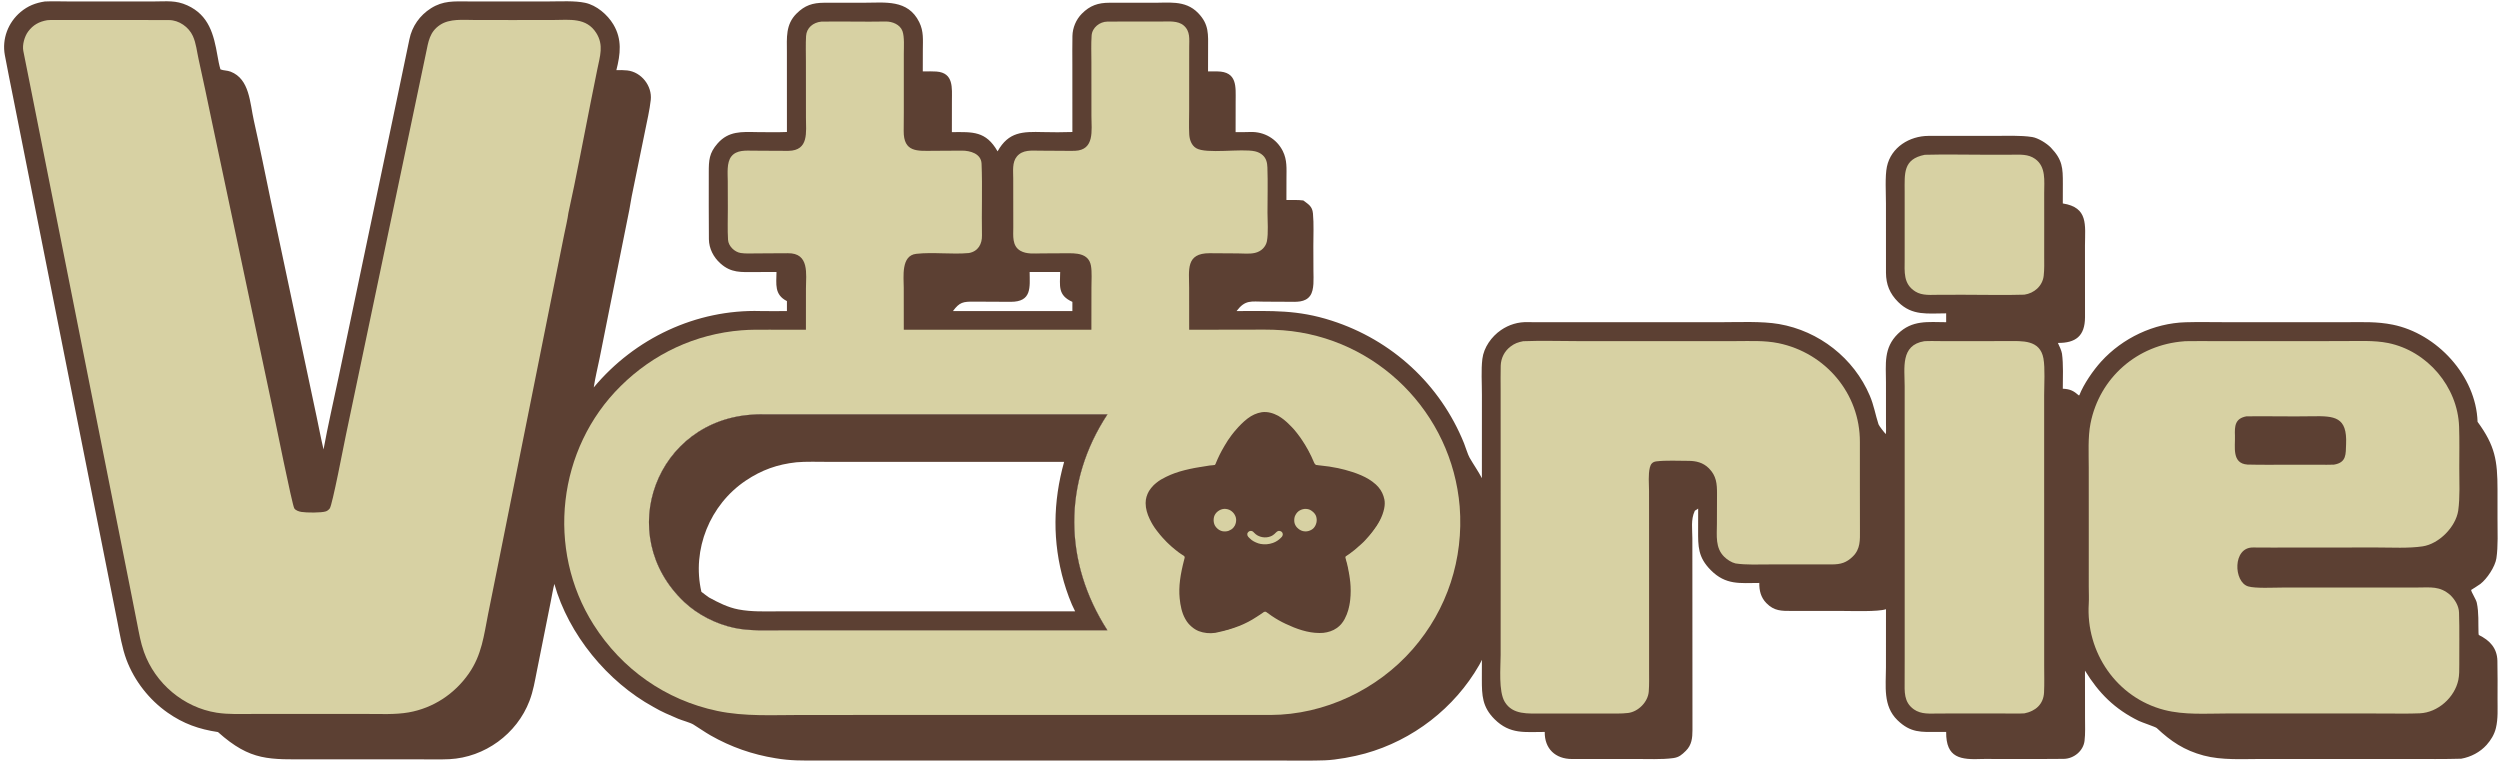
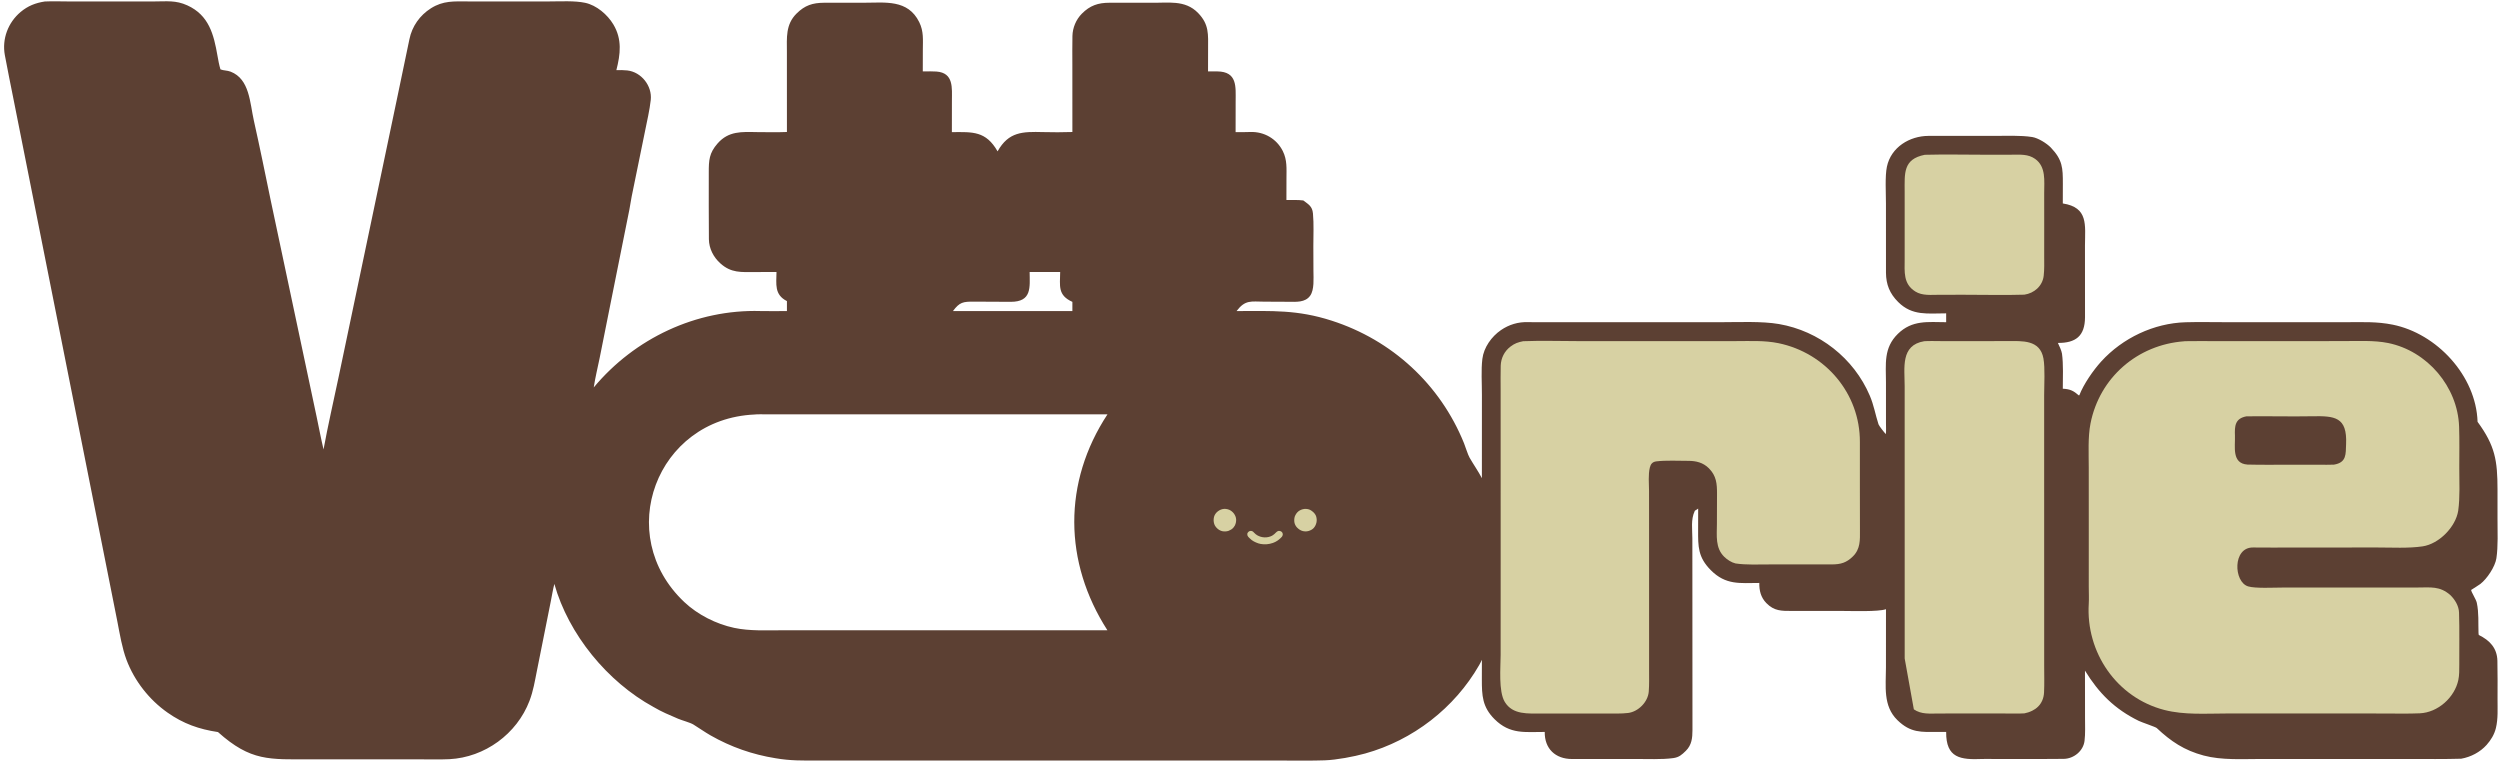
<svg xmlns="http://www.w3.org/2000/svg" version="1.2" preserveAspectRatio="xMidYMid meet" height="305" viewBox="0 0 750 228.75" zoomAndPan="magnify" width="1000">
  <defs>
    <clipPath id="d0952a53ec">
      <path d="M 1 0 L 749.59 0 L 749.59 228.5 L 1 228.5 Z M 1 0" />
    </clipPath>
  </defs>
  <g id="631c23f36b">
    <g clip-path="url(#d0952a53ec)" clip-rule="nonzero">
      <path d="M 13.441 0.449 C 15.496 0.336 18.664 0.434 20.785 0.438 L 35.367 0.434 L 46.363 0.434 C 50.055 0.43 52.723 0.035 56.18 1.602 C 62.688 4.555 64.137 10.336 65.246 16.742 C 65.473 18.031 65.746 19.566 66.137 20.812 C 67.055 21.195 68.145 21.09 69.207 21.508 C 74.906 23.734 74.949 30.793 76.164 36.211 C 77.914 44.012 79.562 52.117 81.203 60.055 L 91.129 106.84 L 95.027 125.219 C 95.703 128.398 96.305 131.668 97.062 134.828 C 98.336 127.82 100.082 120.277 101.555 113.25 L 110.391 71.152 L 118.965 30.266 C 120.258 24.113 121.527 17.941 122.82 11.793 C 123.602 7.902 125.941 4.598 129.285 2.484 C 132.961 0.16 136.18 0.418 140.301 0.43 L 149.605 0.441 L 164.918 0.43 C 168.172 0.43 172.406 0.176 175.543 0.844 C 178.953 1.57 182.238 4.371 184.012 7.34 C 186.668 11.781 186.137 16.25 184.91 21.039 C 186.035 21.023 187.047 21.004 188.172 21.129 C 192.402 21.598 195.684 25.758 195.227 29.98 C 194.895 33.059 194.109 36.301 193.5 39.387 L 189.508 58.926 C 189.246 60.152 189.09 61.547 188.82 62.852 L 183.113 91.297 L 179.898 107.391 C 179.324 110.211 178.539 113.402 178.125 116.227 C 190.402 101.496 208.871 92.762 228.117 93.312 C 230.719 93.387 233.461 93.312 236.078 93.316 L 236.078 90.328 C 232.242 88.391 232.914 85.238 232.949 81.602 L 226.449 81.613 C 222.359 81.625 219.359 81.953 216.094 79 C 214.043 77.16 212.703 74.562 212.668 71.777 C 212.586 65.109 212.652 58.441 212.633 51.773 C 212.625 48.074 212.738 45.922 215.285 43.023 C 218.59 39.27 222.484 39.555 227.039 39.629 C 229.98 39.645 233.172 39.723 236.078 39.598 L 236.07 19.902 C 236.07 18.477 236.074 17.035 236.07 15.613 C 236.066 11.32 235.637 7.371 238.969 4.062 C 241.465 1.586 243.777 0.848 247.242 0.824 L 259.137 0.82 C 265.488 0.824 272.359 -0.281 275.77 6.641 C 277.152 9.449 276.855 11.926 276.852 14.965 L 276.836 21.43 L 277.25 21.426 C 278.473 21.418 279.703 21.375 280.926 21.461 C 286.168 21.836 285.574 26.43 285.574 30.203 L 285.562 39.641 C 291.781 39.594 295.762 39.25 299.273 45.406 C 302.598 39.484 306.809 39.477 312.859 39.625 C 315.637 39.695 318.934 39.707 321.715 39.602 L 321.707 19.359 C 321.707 16.512 321.668 13.645 321.73 10.797 C 321.785 8.32 322.812 5.867 324.559 4.102 C 326.973 1.66 329.434 0.82 332.832 0.824 C 336.969 0.828 341.078 0.797 345.211 0.812 C 350.344 0.957 355.469 -0.18 359.426 3.895 C 362.785 7.355 362.434 10.328 362.426 14.73 L 362.41 21.43 C 363.32 21.43 364.258 21.414 365.164 21.422 C 371.258 21.484 370.699 26.039 370.695 30.387 L 370.68 39.641 C 372.117 39.656 373.703 39.645 375.129 39.598 C 379.242 39.465 382.988 41.625 384.84 45.32 C 386.184 48.012 385.941 50.609 385.941 53.508 L 385.926 60.008 C 387.516 60.004 389.461 59.934 391 60.137 C 392.492 61.289 393.684 61.836 393.887 64.027 C 394.184 67.23 393.996 70.562 394.004 73.797 L 394.031 81.379 C 394.039 83.516 394.332 86.895 393.059 88.699 C 391.559 90.824 388.797 90.547 386.496 90.535 L 379.277 90.5 C 375.301 90.48 373.586 89.867 370.969 93.316 C 381.645 93.301 389.18 92.879 399.48 96.191 C 417.586 102.012 432.066 115.309 439.203 132.969 C 439.648 134.07 440.348 136.387 440.879 137.309 C 442.086 139.414 443.414 141.262 444.566 143.453 L 444.574 118.379 C 444.582 114.941 444.305 111.023 444.707 107.68 C 445.133 104.215 447.465 100.969 450.285 99.031 C 452.691 97.379 455.492 96.523 458.426 96.648 C 461.383 96.672 464.359 96.664 467.316 96.664 L 489.488 96.664 L 516.281 96.66 C 521.652 96.656 528.547 96.332 533.66 97.207 C 545.703 99.273 556.156 107.441 560.941 118.703 C 562.188 121.637 562.594 124.34 563.555 127.297 C 563.691 127.73 565.383 129.918 565.766 130.234 C 565.859 129.355 565.797 127.875 565.793 126.953 L 565.789 114.703 C 565.781 109.188 565.023 104.406 569.359 100.156 C 573.652 95.949 578.352 96.629 583.848 96.66 L 583.848 94.004 C 578.336 94.004 573.688 94.828 569.453 90.605 C 566.906 88.066 565.816 85.344 565.793 81.812 L 565.785 61.059 C 565.789 58.031 565.465 52.867 566.07 50.02 C 567.312 44.117 572.93 40.801 578.473 40.77 L 597.91 40.766 C 601.473 40.766 606.199 40.555 609.672 41.109 C 611.414 41.391 614.004 42.973 615.262 44.285 C 618.785 47.961 618.863 50.434 618.855 55.082 L 618.84 61.035 C 626.523 62.23 625.531 67.441 625.492 73.617 L 625.504 95.215 C 625.469 100.84 622.676 102.918 617.367 102.879 C 617.762 103.707 618.473 105.215 618.598 106.102 C 619.035 109.266 618.855 113.371 618.84 116.613 C 621.082 116.727 622.07 117.25 623.637 118.613 L 623.793 118.586 C 625.078 115.262 627.965 111.078 630.379 108.434 C 636.785 101.402 646.152 96.953 655.676 96.676 C 659.504 96.562 663.801 96.656 667.688 96.656 L 690.289 96.66 L 704.105 96.656 C 708.902 96.652 713.059 96.445 717.809 97.398 C 731.035 100.062 742.84 112.719 743.27 126.543 C 748.562 133.773 749.242 138.184 749.254 146.844 L 749.254 155.695 C 749.254 159.367 749.461 163.953 748.918 167.492 C 748.527 170.027 746.109 173.637 744.113 175.188 C 743.59 175.594 742.043 176.516 741.34 176.988 C 741.387 177.672 742.816 179.766 743.043 180.84 C 743.688 183.902 743.445 186.812 743.551 189.906 C 743.551 189.945 743.605 190.484 743.629 190.496 C 746.91 192.074 749.133 194.43 749.219 198.227 C 749.297 202.051 749.277 205.887 749.262 209.711 C 749.25 212.629 749.461 215.59 748.766 218.434 C 748.293 220.371 747.289 221.992 745.977 223.48 C 744.004 225.672 741.242 227.102 738.363 227.613 C 733.266 227.766 727.961 227.695 722.812 227.695 L 696.953 227.695 L 678.625 227.691 C 672.793 227.691 666.586 228.117 661.109 226.66 C 655.277 225.109 651.266 222.406 647.012 218.406 C 646.668 218.078 642.574 216.727 641.633 216.266 C 634.453 212.75 629.641 207.969 625.492 201.184 L 625.508 215.316 C 625.508 217.523 625.625 220.152 625.363 222.258 C 624.984 225.305 622.156 227.605 619.141 227.66 C 617.035 227.695 614.82 227.699 612.66 227.699 L 597.91 227.695 C 596.891 227.695 595.727 227.652 594.715 227.695 C 588.172 227.961 583.773 227.465 583.848 219.582 L 581.453 219.59 C 576.328 219.605 573.203 219.91 569.23 216.047 C 564.832 211.762 565.785 205.848 565.785 200.215 L 565.793 182.762 C 563.484 183.57 555.602 183.285 552.781 183.285 L 537.574 183.281 C 534.457 183.281 532.266 183.344 529.906 180.926 C 528.254 179.234 527.746 177.176 527.793 174.887 C 522.004 174.902 517.754 175.602 513.219 171.027 C 509.383 167.152 509.422 163.949 509.438 159.07 L 509.449 152.578 L 508.453 153.223 L 508.41 153.324 C 507.215 155.895 507.703 158.703 507.707 161.535 L 507.715 174.953 L 507.738 219.035 C 507.734 221.387 507.527 223.504 505.746 225.254 C 504.531 226.445 503.711 227.188 501.973 227.43 C 498.473 227.91 494.137 227.668 490.566 227.695 C 484.25 227.672 477.93 227.707 471.617 227.703 C 466.598 227.703 463.348 224.598 463.418 219.582 C 457.547 219.562 453.027 220.398 448.363 215.754 C 444.684 212.094 444.555 208.637 444.555 203.875 L 444.566 197.941 C 444.363 198.41 444.02 199.062 443.766 199.508 C 436.363 212.418 423.859 222.082 409.531 226.055 C 406.074 227.012 401.004 227.969 397.434 228.098 C 393.512 228.238 389.145 228.168 385.207 228.168 L 363.547 228.164 L 257.207 228.164 L 245.457 228.168 C 240.82 228.164 237.242 228.258 232.641 227.469 C 225.734 226.355 219.27 224.098 213.191 220.633 C 211.43 219.625 209.676 218.375 208.004 217.348 C 207.059 216.77 204.582 216.109 203.434 215.621 C 200.887 214.535 198.41 213.508 196.016 212.078 C 182.27 204.559 170.578 190.371 166.305 175.18 C 165.871 176.84 165.59 178.664 165.246 180.359 C 163.84 187.316 162.477 194.273 161.074 201.23 C 160.445 204.359 159.996 207.246 158.844 210.262 C 155.059 220.188 145.43 227.207 134.82 227.754 C 131.859 227.891 128.645 227.801 125.648 227.801 L 108.566 227.805 L 93.176 227.801 C 80.797 227.797 75.277 228.461 65.395 219.621 C 59.711 218.766 55.035 217.137 50.262 213.781 C 44.762 209.926 40.328 204.262 37.957 197.969 C 36.629 194.445 35.934 190.203 35.211 186.473 L 32.934 175.02 L 24.609 133.16 L 9.094 55.117 L 4.066 29.832 C 3.188 25.41 2.277 20.984 1.457 16.562 C 0.551 11.684 2.414 6.758 6.191 3.59 C 8.363 1.766 10.66 0.871 13.441 0.449 Z M 310.324 189.078 L 332.223 189.078 C 319.098 168.656 318.832 144.695 332.242 124.305 L 257.078 124.309 L 235.621 124.309 L 229.566 124.293 C 228.898 124.293 226.965 124.262 226.359 124.355 C 196.809 125.695 183.926 160.496 205.297 180.625 C 209.32 184.418 214.859 187.215 220.25 188.359 C 224.891 189.348 229.934 189.082 234.676 189.082 L 251.125 189.078 Z M 285.887 93.316 L 321.715 93.316 L 321.715 90.559 C 317.262 88.566 318.004 85.785 318.051 81.602 L 308.891 81.602 C 308.93 86.16 309.621 90.578 303.191 90.547 C 299.547 90.527 295.832 90.508 292.184 90.492 C 288.938 90.477 287.891 90.625 285.887 93.316 Z M 285.887 93.316" style="stroke:none;fill-rule:nonzero;fill:#5c4033;fill-opacity:1;" />
    </g>
-     <path d="M 246.395 6.488 C 252.801 6.371 259.258 6.582 265.66 6.453 C 267.684 6.41 270.023 7.352 270.734 9.316 C 271.371 11.078 271.145 14.16 271.145 16.078 L 271.145 33.582 C 271.145 35.449 271.125 37.441 271.109 39.301 C 271.059 45.75 275.219 45.273 279.93 45.242 L 288.555 45.191 C 291.023 45.18 294.344 46.055 294.469 49.125 C 294.758 56.273 294.449 63.445 294.59 70.629 C 294.641 73.168 293.469 75.418 290.66 75.91 C 285.582 76.379 279.926 75.582 274.867 76.148 C 270.254 76.664 271.121 83.062 271.125 86.34 L 271.137 98.914 L 327.418 98.914 L 327.434 86.215 C 327.434 84.242 327.617 81.598 327.289 79.734 C 326.594 75.816 322.609 75.969 319.777 75.98 L 312.441 76.02 C 310.363 76.031 307.973 76.305 306.125 75.238 C 303.566 73.77 303.988 70.723 303.988 68.195 L 303.977 61.363 L 303.969 53.5 C 303.969 51.309 303.605 48.695 305.062 46.945 C 306.797 44.863 309.457 45.188 311.855 45.203 L 319 45.246 C 320.164 45.254 321.344 45.289 322.508 45.242 C 328.438 45 327.438 39.086 327.43 34.914 L 327.418 18.488 C 327.418 15.898 327.305 13.188 327.488 10.641 C 327.66 8.266 329.914 6.516 332.18 6.484 C 335.215 6.445 338.293 6.473 341.332 6.469 L 348.336 6.461 C 350.543 6.457 353.344 6.137 355.109 7.645 C 357.145 9.391 356.758 11.777 356.762 14.152 C 356.762 15.441 356.754 16.723 356.754 18.008 L 356.75 32.742 C 356.75 35.238 356.645 37.777 356.77 40.266 C 356.852 41.848 357.402 43.57 358.84 44.445 C 361.883 46.293 372.402 44.477 376.508 45.395 C 377.371 45.59 378.203 45.98 378.852 46.59 C 379.902 47.574 380.168 48.836 380.219 50.211 C 380.383 54.719 380.246 59.285 380.246 63.797 C 380.246 66.391 380.543 69.891 380.074 72.371 C 379.914 73.203 379.484 73.953 378.895 74.559 C 378.234 75.234 377.402 75.656 376.484 75.871 C 374.898 76.242 372.973 76.031 371.344 76.02 L 362.891 75.965 C 355.648 75.945 356.738 81 356.742 86.34 L 356.754 98.914 L 373.082 98.906 C 376.992 98.906 381.016 98.777 384.91 99.082 C 413.094 101.285 435.559 123.793 437.906 151.949 C 439.125 167.645 434.211 182.82 423.84 194.727 C 413.254 206.875 397.352 214.438 381.168 214.488 L 270.793 214.488 L 240.375 214.492 C 231.98 214.492 223.457 215.012 215.215 213.285 C 199.68 210.031 186.523 200.73 178.062 187.371 C 163.762 164.801 167.207 134.543 186.223 115.805 C 196.031 106.09 208.637 100.188 222.457 99.09 C 225.246 98.867 227.934 98.91 230.73 98.91 L 241.777 98.914 L 241.785 86.594 C 241.793 82.25 242.906 75.871 236.359 75.969 C 235.621 75.98 234.836 75.973 234.098 75.977 L 226.711 76.023 C 225.23 76.035 223.66 76.121 222.199 75.898 C 220.371 75.613 218.523 73.836 218.41 71.945 C 218.227 68.848 218.359 65.684 218.352 62.566 L 218.328 54.324 C 218.32 52.09 217.957 48.785 219.391 46.949 C 220.984 44.914 223.762 45.191 226.066 45.203 L 233.328 45.246 C 234.395 45.25 235.469 45.27 236.535 45.254 C 242.738 45.16 241.785 39.621 241.785 35.262 L 241.773 18.414 C 241.773 15.977 241.68 13.238 241.82 10.82 C 241.961 8.352 243.938 6.73 246.395 6.488 Z M 310.324 189.078 L 332.223 189.078 C 319.098 168.656 318.832 144.695 332.242 124.305 L 257.078 124.309 L 235.621 124.309 L 229.566 124.293 C 228.898 124.293 226.965 124.262 226.359 124.355 C 196.809 125.695 183.926 160.496 205.297 180.625 C 209.32 184.418 214.859 187.215 220.25 188.359 C 224.891 189.348 229.934 189.082 234.676 189.082 L 251.125 189.078 Z M 310.324 189.078" style="stroke:none;fill-rule:nonzero;fill:#d7d1a3;fill-opacity:1;" />
-     <path d="M 226.359 124.355 C 226.965 124.262 228.898 124.293 229.566 124.293 L 235.621 124.309 L 257.078 124.309 L 332.242 124.305 C 318.832 144.695 319.098 168.656 332.223 189.078 L 251.125 189.078 L 234.676 189.082 C 229.934 189.082 224.891 189.348 220.25 188.359 C 214.859 187.215 209.32 184.418 205.297 180.625 C 183.926 160.496 196.809 125.695 226.359 124.355 Z M 210.418 177.547 C 210.887 177.887 212.375 179.059 212.711 179.246 C 215.484 180.77 218.395 182.234 221.512 182.828 C 225.504 183.594 229.488 183.406 233.523 183.406 L 246.973 183.402 L 322.539 183.402 C 321.25 180.973 319.945 177.281 319.176 174.621 C 315.699 162.578 315.879 150.57 319.238 138.559 L 265.176 138.562 L 248.539 138.559 C 245.801 138.555 241.578 138.434 238.922 138.684 C 233.211 139.312 228.52 140.969 223.727 144.184 C 212.984 151.395 207.496 164.836 210.418 177.547 Z M 210.418 177.547" style="stroke:none;fill-rule:nonzero;fill:#5c4033;fill-opacity:1;" />
-     <path d="M 379.168 124.074 C 384.848 123.695 389.988 130.98 392.379 135.312 C 394.23 138.672 393.113 139.625 397.344 140.102 C 418.523 142.484 420.969 154.309 403.371 166.988 C 405.062 172.691 406.297 181.355 402.633 186.367 C 397.504 193.375 385.031 187.141 379.883 183.258 C 379.258 183.223 378.535 183.828 378.004 184.164 C 359.59 195.91 350.242 187.816 355.82 166.918 C 351.129 163.602 344.812 157.926 344.164 151.836 C 343.398 144.68 352.875 141.852 358.273 140.609 C 360.246 140.156 362.734 140.324 364.617 139.539 C 365.375 138.883 366.02 137.059 366.441 136.234 C 368.859 131.465 373.398 124.648 379.168 124.074 Z M 379.168 124.074" style="stroke:none;fill-rule:nonzero;fill:#5c4033;fill-opacity:1;" />
    <path d="M 367.367 152.707 C 369.227 152.578 370.844 153.973 370.98 155.832 C 371.121 157.691 369.73 159.312 367.871 159.457 C 366.008 159.605 364.375 158.207 364.234 156.34 C 364.098 154.469 365.5 152.844 367.367 152.707 Z M 367.367 152.707" style="stroke:none;fill-rule:nonzero;fill:#d7d1a3;fill-opacity:1;" />
    <path d="M 391.461 152.715 C 393.285 152.648 394.836 154.051 394.945 155.879 C 395.059 157.703 393.695 159.285 391.871 159.445 C 390.652 159.551 389.469 158.984 388.785 157.969 C 388.098 156.953 388.02 155.645 388.574 154.555 C 389.129 153.461 390.234 152.758 391.461 152.715 Z M 391.461 152.715" style="stroke:none;fill-rule:nonzero;fill:#d7d1a3;fill-opacity:1;" />
-     <path d="M 375.316 159.184 C 376.086 159.41 376.949 160.445 377.852 160.844 C 380.609 162.078 381.293 160.508 383.539 159.477 C 383.84 159.34 384.156 159.41 384.457 159.555 C 384.762 159.898 384.801 159.891 384.855 160.359 C 384.691 160.93 384.523 161.043 384.105 161.496 C 382.438 162.91 380.492 163.523 378.312 163.137 C 376.91 162.891 373.996 161.586 374.426 159.844 C 374.738 159.398 374.793 159.402 375.316 159.184 Z M 375.316 159.184" style="stroke:none;fill-rule:nonzero;fill:#d7d1a3;fill-opacity:1;" />
-     <path d="M 14.137 6.066 C 14.781 5.965 17.203 6.004 17.965 6.004 L 25.836 6 C 34.125 6 42.422 5.984 50.703 6.023 C 53.707 6.035 56.637 8.109 57.855 10.805 C 58.844 12.977 59.062 15.457 59.582 17.777 C 60.957 23.906 62.219 30.066 63.512 36.211 L 81.793 122.562 C 82.535 126.07 87.656 151.492 88.281 152.496 C 88.703 153.164 89.711 153.461 90.441 153.582 C 91.91 153.82 96.387 153.883 97.773 153.41 C 98.219 153.258 98.637 152.902 98.926 152.531 C 99.695 151.543 103.141 133.551 103.77 130.531 L 121.215 47.34 L 126.289 23.129 L 127.797 15.945 C 128.516 12.52 128.836 9.578 132.031 7.461 C 134.934 5.539 138.934 5.996 142.281 5.996 L 153.746 6.012 L 166.074 5.996 C 170.91 5.984 175.891 5.195 178.867 9.871 C 181.191 13.52 179.98 16.883 179.199 20.773 L 177.18 30.82 C 174.996 41.711 172.895 53.18 170.504 63.957 C 170.324 65.539 169.605 68.641 169.266 70.316 L 166.891 82.141 L 159.527 118.914 L 149.629 168.344 L 146.43 184.246 C 145.156 190.688 144.539 196.465 140.66 202.035 C 136.387 208.18 129.965 212.43 122.574 213.723 C 118.629 214.414 114.086 214.184 110.062 214.184 L 92.164 214.176 L 76.238 214.184 C 72.578 214.188 68.559 214.375 64.973 213.805 C 55.062 212.23 46.551 205.02 43.191 195.59 C 42.18 192.754 41.734 190.059 41.152 187.109 L 39.105 176.734 L 31.094 136.477 L 14.828 54.637 L 9.426 27.469 C 8.621 23.41 7.797 19.34 6.996 15.289 C 6.641 13.484 7.344 10.949 8.438 9.469 C 9.914 7.473 11.734 6.484 14.137 6.066 Z M 14.137 6.066" style="stroke:none;fill-rule:nonzero;fill:#d7d1a3;fill-opacity:1;" />
    <path d="M 655.215 102.391 C 655.273 102.379 655.387 102.359 655.473 102.355 C 658.707 102.285 661.984 102.34 665.219 102.344 L 684.73 102.336 L 702.863 102.328 C 707.211 102.328 712.199 102.047 716.434 102.902 C 728.18 105.285 737.328 116.016 737.73 128.012 C 737.867 132.086 737.789 136.273 737.785 140.359 C 737.781 144.605 738.039 149.055 737.461 153.238 C 736.676 158.137 731.695 163.168 726.797 163.906 C 722.582 164.539 717.441 164.25 713.141 164.246 L 687.879 164.258 C 683.961 164.258 679.879 164.305 675.934 164.246 C 669.715 164.148 670.07 174.625 674.453 175.922 C 676.645 176.574 682.184 176.266 684.762 176.266 L 716.617 176.27 L 725.266 176.254 C 729.227 176.246 731.949 175.77 735.102 178.527 C 736.496 179.895 737.645 181.77 737.711 183.773 C 737.887 188.984 737.746 194.223 737.785 199.441 C 737.781 200.945 737.809 202.512 737.504 203.98 C 736.398 209.254 731.371 213.754 725.949 213.992 C 722.395 214.148 718.582 214.055 715 214.051 L 693.461 214.039 L 667.938 214.047 C 661.758 214.055 655.305 214.535 649.301 212.988 C 634.992 209.297 625.711 195.695 626.629 181.086 C 626.723 179.598 626.629 177.578 626.629 176.035 L 626.633 158.816 L 626.625 140.273 C 626.625 136.051 626.344 131.148 627.152 127.035 C 629.875 113.238 641.273 103.41 655.215 102.391 Z M 655.215 102.391" style="stroke:none;fill-rule:nonzero;fill:#d7d1a3;fill-opacity:1;" />
    <path d="M 673.941 124.898 C 680.438 124.809 687.246 125.004 693.609 124.879 C 700.43 124.75 704.184 125.066 703.828 133.211 C 703.699 136.168 704.051 138.77 700.168 139.395 C 698.945 139.473 697.004 139.414 695.742 139.414 L 687.09 139.414 C 682.82 139.414 678.609 139.484 674.254 139.371 C 669.441 139.059 670.605 133.973 670.484 130.742 C 670.375 127.781 670.5 125.531 673.941 124.898 Z M 673.941 124.898" style="stroke:none;fill-rule:nonzero;fill:#5c4033;fill-opacity:1;" />
    <path d="M 456.949 102.363 C 462.324 102.141 468.227 102.336 473.652 102.336 L 505.262 102.336 L 520.762 102.332 C 525.039 102.332 529.328 102.094 533.52 102.949 C 547.637 105.852 558.035 118.07 557.965 132.609 C 557.984 141.426 557.938 150.25 557.984 159.062 C 558 162.004 558.141 164.688 555.867 166.926 C 553.945 168.824 552.227 169.309 549.594 169.324 L 530.977 169.328 C 527.785 169.328 523.75 169.516 520.648 169.031 C 519.422 168.738 518.145 167.895 517.27 167.039 C 514.543 164.367 515.062 160.699 515.074 157.164 L 515.105 148.117 C 515.109 145.129 514.926 142.754 512.664 140.488 C 510.922 138.746 508.809 138.25 506.422 138.254 C 503.508 138.254 499.777 138.059 496.906 138.41 C 495.766 138.551 495.215 139.184 494.953 140.258 C 494.438 142.367 494.688 145.055 494.711 147.281 L 494.719 153.477 L 494.727 189.941 L 494.727 201.125 C 494.727 203.219 494.785 205.391 494.629 207.473 C 494.391 210.582 491.504 213.508 488.43 213.891 C 486.387 214.141 484.043 214.051 481.969 214.051 L 471.754 214.055 L 462.484 214.051 C 458.469 214.047 453.82 214.508 451.438 210.582 C 449.508 207.398 450.188 200.188 450.191 196.535 L 450.199 173.426 L 450.195 130.656 L 450.191 116.914 C 450.191 114.516 450.148 112.086 450.215 109.703 C 450.297 107.41 451.324 105.363 453.148 103.969 C 454.414 103.004 455.426 102.668 456.949 102.363 Z M 456.949 102.363" style="stroke:none;fill-rule:nonzero;fill:#d7d1a3;fill-opacity:1;" />
-     <path d="M 577.254 102.367 C 578.344 102.258 581.078 102.332 582.266 102.332 L 592.473 102.34 L 602.188 102.324 C 606.672 102.316 611.996 101.863 613.031 107.527 C 613.559 110.414 613.246 115.457 613.246 118.504 L 613.246 141.348 L 613.254 185.453 L 613.254 199.824 C 613.254 202.43 613.34 205.125 613.215 207.719 C 613.043 211.305 610.633 213.348 607.332 214.008 C 605.594 214.125 602.945 214.047 601.152 214.047 L 589.406 214.047 L 581.676 214.051 C 579.082 214.055 576.371 214.383 574.148 212.797 C 571.098 210.621 571.383 207.516 571.391 204.191 L 571.406 197.551 L 571.406 174.047 L 571.402 130.012 L 571.398 115.832 C 571.398 110.324 570.109 103.566 577.254 102.367 Z M 577.254 102.367" style="stroke:none;fill-rule:nonzero;fill:#d7d1a3;fill-opacity:1;" />
+     <path d="M 577.254 102.367 C 578.344 102.258 581.078 102.332 582.266 102.332 L 592.473 102.34 L 602.188 102.324 C 606.672 102.316 611.996 101.863 613.031 107.527 C 613.559 110.414 613.246 115.457 613.246 118.504 L 613.246 141.348 L 613.254 185.453 L 613.254 199.824 C 613.254 202.43 613.34 205.125 613.215 207.719 C 613.043 211.305 610.633 213.348 607.332 214.008 C 605.594 214.125 602.945 214.047 601.152 214.047 L 589.406 214.047 L 581.676 214.051 C 579.082 214.055 576.371 214.383 574.148 212.797 L 571.406 197.551 L 571.406 174.047 L 571.402 130.012 L 571.398 115.832 C 571.398 110.324 570.109 103.566 577.254 102.367 Z M 577.254 102.367" style="stroke:none;fill-rule:nonzero;fill:#d7d1a3;fill-opacity:1;" />
    <path d="M 577.438 46.438 C 583.555 46.258 590.555 46.438 596.746 46.426 L 603.621 46.41 C 606.059 46.41 608.43 46.176 610.535 47.668 C 613.855 50.023 613.254 54.289 613.258 57.887 L 613.262 67.398 L 613.258 76.785 C 613.258 78.754 613.336 80.789 613.109 82.742 C 612.754 85.805 610.262 87.973 607.301 88.402 C 601.59 88.59 594.855 88.414 589.047 88.426 L 581.703 88.438 C 579.312 88.441 576.699 88.762 574.605 87.457 C 570.914 85.148 571.398 81.547 571.398 77.77 L 571.402 67.559 L 571.398 57.496 C 571.402 52.066 570.852 47.734 577.438 46.438 Z M 577.438 46.438" style="stroke:none;fill-rule:nonzero;fill:#d7d1a3;fill-opacity:1;" />
    <path d="M 383.484 124.75 C 383.762 124.91 384.031 125.082 384.293 125.266 L 384.375 125.32 C 384.883 125.668 385.371 126.043 385.824 126.461 C 385.906 126.539 385.992 126.613 386.082 126.688 C 386.316 126.891 386.535 127.117 386.754 127.34 C 386.906 127.492 387.062 127.648 387.219 127.801 L 387.535 128.117 C 387.746 128.328 387.949 128.543 388.141 128.77 L 388.266 128.91 C 388.562 129.254 388.848 129.605 389.125 129.965 L 389.188 130.051 C 389.684 130.688 390.16 131.336 390.602 132.012 C 390.668 132.117 390.738 132.219 390.809 132.324 C 391.344 133.137 391.852 133.969 392.316 134.824 C 392.375 134.93 392.434 135.039 392.496 135.145 C 393.164 136.352 393.738 137.621 394.277 138.891 C 394.352 139.066 394.434 139.223 394.551 139.371 C 394.727 139.473 394.879 139.52 395.082 139.543 L 395.164 139.551 C 395.496 139.59 395.828 139.621 396.16 139.648 C 397.918 139.816 399.656 140.074 401.387 140.438 L 401.477 140.457 C 402.82 140.738 404.145 141.098 405.449 141.52 C 405.535 141.551 405.625 141.578 405.715 141.605 C 406.598 141.891 407.461 142.199 408.309 142.574 L 408.445 142.633 C 409.973 143.301 411.422 144.152 412.668 145.266 C 412.711 145.305 412.754 145.344 412.797 145.383 C 413.031 145.59 413.238 145.797 413.438 146.035 L 413.531 146.145 C 414.457 147.215 415.031 148.465 415.32 149.848 C 415.484 150.703 415.441 151.598 415.273 152.449 L 415.254 152.555 C 414.746 155.074 413.398 157.348 411.848 159.355 C 411.781 159.441 411.719 159.527 411.652 159.613 C 411.07 160.383 410.441 161.121 409.781 161.824 C 409.719 161.891 409.66 161.961 409.598 162.027 C 409.273 162.383 408.945 162.73 408.578 163.047 C 408.473 163.141 408.371 163.234 408.266 163.332 C 408.027 163.555 407.785 163.77 407.527 163.977 C 407.398 164.082 407.277 164.195 407.156 164.309 C 406.961 164.488 406.762 164.66 406.559 164.824 C 406.465 164.898 406.371 164.977 406.277 165.055 C 405.84 165.414 405.391 165.75 404.934 166.082 L 404.812 166.168 C 404.648 166.285 404.484 166.395 404.316 166.508 L 404.211 166.574 C 404.141 166.621 404.07 166.668 404 166.711 L 403.902 166.777 L 403.816 166.832 C 403.727 166.902 403.668 166.969 403.609 167.066 C 403.613 167.375 403.707 167.66 403.793 167.957 C 404.246 169.469 404.543 171.023 404.805 172.578 L 404.832 172.746 C 404.934 173.352 405.004 173.961 405.07 174.57 L 405.082 174.672 C 405.172 175.512 405.199 176.344 405.203 177.188 L 405.203 177.34 C 405.199 178.211 405.164 179.066 405.062 179.93 L 405.043 180.09 C 404.824 182.02 404.348 183.891 403.438 185.613 L 403.371 185.742 C 402.84 186.75 402.062 187.688 401.129 188.352 L 401.051 188.406 C 399.859 189.258 398.43 189.699 396.977 189.859 C 396.613 189.891 396.246 189.898 395.879 189.898 L 395.785 189.898 C 392.34 189.895 388.871 188.648 385.789 187.195 L 385.66 187.133 C 384.23 186.465 382.863 185.688 381.559 184.801 L 381.48 184.75 C 380.949 184.383 380.422 184.012 379.902 183.625 C 379.77 183.539 379.68 183.52 379.52 183.508 C 379.387 183.508 379.297 183.531 379.18 183.594 C 379.125 183.629 379.074 183.664 379.02 183.703 L 378.934 183.758 C 378.688 183.922 378.449 184.09 378.207 184.262 C 377.918 184.469 377.617 184.66 377.316 184.848 C 377.16 184.945 377.008 185.043 376.855 185.145 C 373.844 187.133 370.328 188.648 364.637 189.844 L 364.535 189.859 C 362.891 190.09 361.16 189.934 359.609 189.332 C 358.879 189.031 358.18 188.613 357.59 188.094 C 357.539 188.055 357.492 188.012 357.441 187.973 C 356.715 187.367 356.133 186.645 355.668 185.82 C 355.625 185.746 355.582 185.672 355.539 185.598 C 354.543 183.824 354.113 181.633 353.914 179.629 L 353.898 179.496 C 353.562 175.969 354.07 172.438 355.277 167.801 C 355.344 167.582 355.402 167.379 355.41 167.148 C 355.363 167 355.363 167 355.281 166.852 C 355.172 166.75 355.172 166.75 355.043 166.672 L 354.973 166.625 C 354.922 166.594 354.871 166.562 354.82 166.531 C 354.715 166.465 354.609 166.395 354.508 166.328 C 354.453 166.293 354.402 166.262 354.348 166.227 C 353.832 165.895 353.348 165.523 352.871 165.137 C 352.742 165.035 352.613 164.93 352.48 164.828 C 352.242 164.645 352.016 164.453 351.793 164.25 C 351.688 164.152 351.57 164.062 351.457 163.969 C 351.258 163.809 351.078 163.637 350.902 163.457 C 350.816 163.371 350.727 163.289 350.637 163.211 C 350.43 163.031 350.234 162.836 350.043 162.645 L 349.938 162.539 C 349.754 162.355 349.578 162.164 349.406 161.969 C 349.316 161.867 349.223 161.773 349.129 161.68 C 348.949 161.5 348.777 161.316 348.613 161.125 L 348.5 160.988 C 348.387 160.859 348.277 160.73 348.168 160.602 C 348.105 160.531 348.047 160.461 347.984 160.391 C 347.691 160.047 347.414 159.695 347.145 159.332 C 347.082 159.25 347.016 159.164 346.953 159.082 C 346.164 158.066 345.492 156.945 344.941 155.781 L 344.895 155.688 C 344.191 154.207 343.691 152.621 343.691 150.977 L 343.691 150.883 C 343.691 149.602 344.055 148.43 344.695 147.316 C 345.07 146.688 345.547 146.137 346.051 145.609 L 346.129 145.523 C 346.324 145.324 346.535 145.152 346.75 144.98 C 346.824 144.922 346.895 144.863 346.969 144.801 C 347.789 144.125 348.723 143.59 349.68 143.129 C 349.777 143.082 349.875 143.035 349.973 142.984 C 353.207 141.41 356.785 140.543 362.848 139.66 L 363.141 139.629 C 363.336 139.613 363.527 139.598 363.723 139.578 L 363.992 139.555 L 364.117 139.543 C 364.223 139.535 364.32 139.523 364.426 139.496 C 364.539 139.414 364.582 139.352 364.645 139.23 L 364.688 139.125 L 364.738 139.004 L 364.789 138.871 C 365.461 137.215 366.266 135.598 367.176 134.059 C 367.258 133.918 367.34 133.773 367.426 133.629 C 368.023 132.578 368.699 131.57 369.426 130.605 L 369.477 130.535 C 370.035 129.797 370.625 129.078 371.258 128.398 C 371.363 128.289 371.465 128.172 371.566 128.055 C 371.773 127.828 371.988 127.609 372.207 127.395 C 372.27 127.328 372.332 127.266 372.398 127.199 C 372.602 126.996 372.805 126.797 373.027 126.609 C 373.133 126.52 373.234 126.418 373.34 126.32 C 373.617 126.066 373.91 125.832 374.211 125.605 L 374.297 125.539 C 375.555 124.578 376.98 123.906 378.551 123.66 C 380.312 123.434 381.941 123.93 383.484 124.75" style="stroke:none;fill-rule:nonzero;fill:#5c4033;fill-opacity:1;" />
    <path d="M 368.754 152.926 C 369.328 153.184 369.84 153.605 370.207 154.113 C 370.551 154.605 370.781 155.133 370.836 155.738 C 370.879 156.434 370.758 157.047 370.449 157.672 C 370.352 157.852 370.238 158.016 370.109 158.176 L 370.039 158.262 C 369.664 158.73 369.137 159.016 368.594 159.242 C 368.035 159.449 367.422 159.457 366.836 159.387 C 366.273 159.285 365.758 159.027 365.32 158.664 C 364.848 158.254 364.473 157.793 364.27 157.195 C 364.055 156.504 364.035 155.844 364.191 155.141 C 364.324 154.598 364.59 154.148 364.969 153.742 C 365.449 153.254 366.008 152.934 366.668 152.75 C 367.383 152.574 368.07 152.664 368.754 152.926 M 392.992 152.941 C 393.281 153.09 393.535 153.266 393.781 153.473 L 393.883 153.555 C 394.277 153.887 394.609 154.316 394.805 154.793 C 395.023 155.453 395.074 156.062 394.938 156.746 C 394.797 157.375 394.547 157.906 394.121 158.395 C 393.707 158.844 393.172 159.109 392.598 159.293 C 392.016 159.461 391.449 159.457 390.863 159.328 C 390.254 159.168 389.73 158.855 389.281 158.418 L 389.168 158.301 L 389.078 158.219 C 388.727 157.844 388.469 157.348 388.348 156.848 C 388.23 156.254 388.25 155.578 388.422 154.996 C 388.656 154.383 388.973 153.871 389.477 153.438 C 390.004 153.02 390.59 152.789 391.25 152.688 C 391.844 152.625 392.445 152.703 392.992 152.941 M 375.598 159.324 C 375.895 159.438 376.105 159.68 376.32 159.902 C 376.84 160.449 377.477 160.809 378.199 161.023 C 378.543 161.121 378.895 161.195 379.254 161.207 L 379.418 161.215 C 380.195 161.238 380.941 161.062 381.637 160.703 C 382.086 160.441 382.449 160.121 382.801 159.742 C 383.004 159.531 383.207 159.391 383.484 159.285 C 383.707 159.242 383.922 159.266 384.137 159.34 C 384.32 159.422 384.488 159.504 384.613 159.668 C 384.719 159.828 384.801 159.969 384.82 160.164 L 384.824 160.293 L 384.832 160.418 C 384.797 160.637 384.711 160.809 384.594 160.996 C 384.488 161.125 384.375 161.242 384.254 161.359 L 384.152 161.453 C 383.531 162.051 382.805 162.543 381.988 162.832 L 381.844 162.887 C 380.723 163.293 379.402 163.402 378.23 163.191 C 377.738 163.094 377.27 162.961 376.816 162.746 C 376.758 162.723 376.699 162.695 376.645 162.668 C 376.262 162.5 375.914 162.312 375.578 162.062 L 375.477 161.988 C 375.23 161.805 375.012 161.594 374.797 161.379 L 374.707 161.293 C 374.508 161.098 374.309 160.883 374.227 160.609 C 374.188 160.41 374.188 160.211 374.211 160.012 C 374.285 159.801 374.43 159.656 374.594 159.504 C 374.895 159.258 375.227 159.23 375.598 159.324" style="stroke:none;fill-rule:nonzero;fill:#d7d1a3;fill-opacity:1;" />
  </g>
</svg>